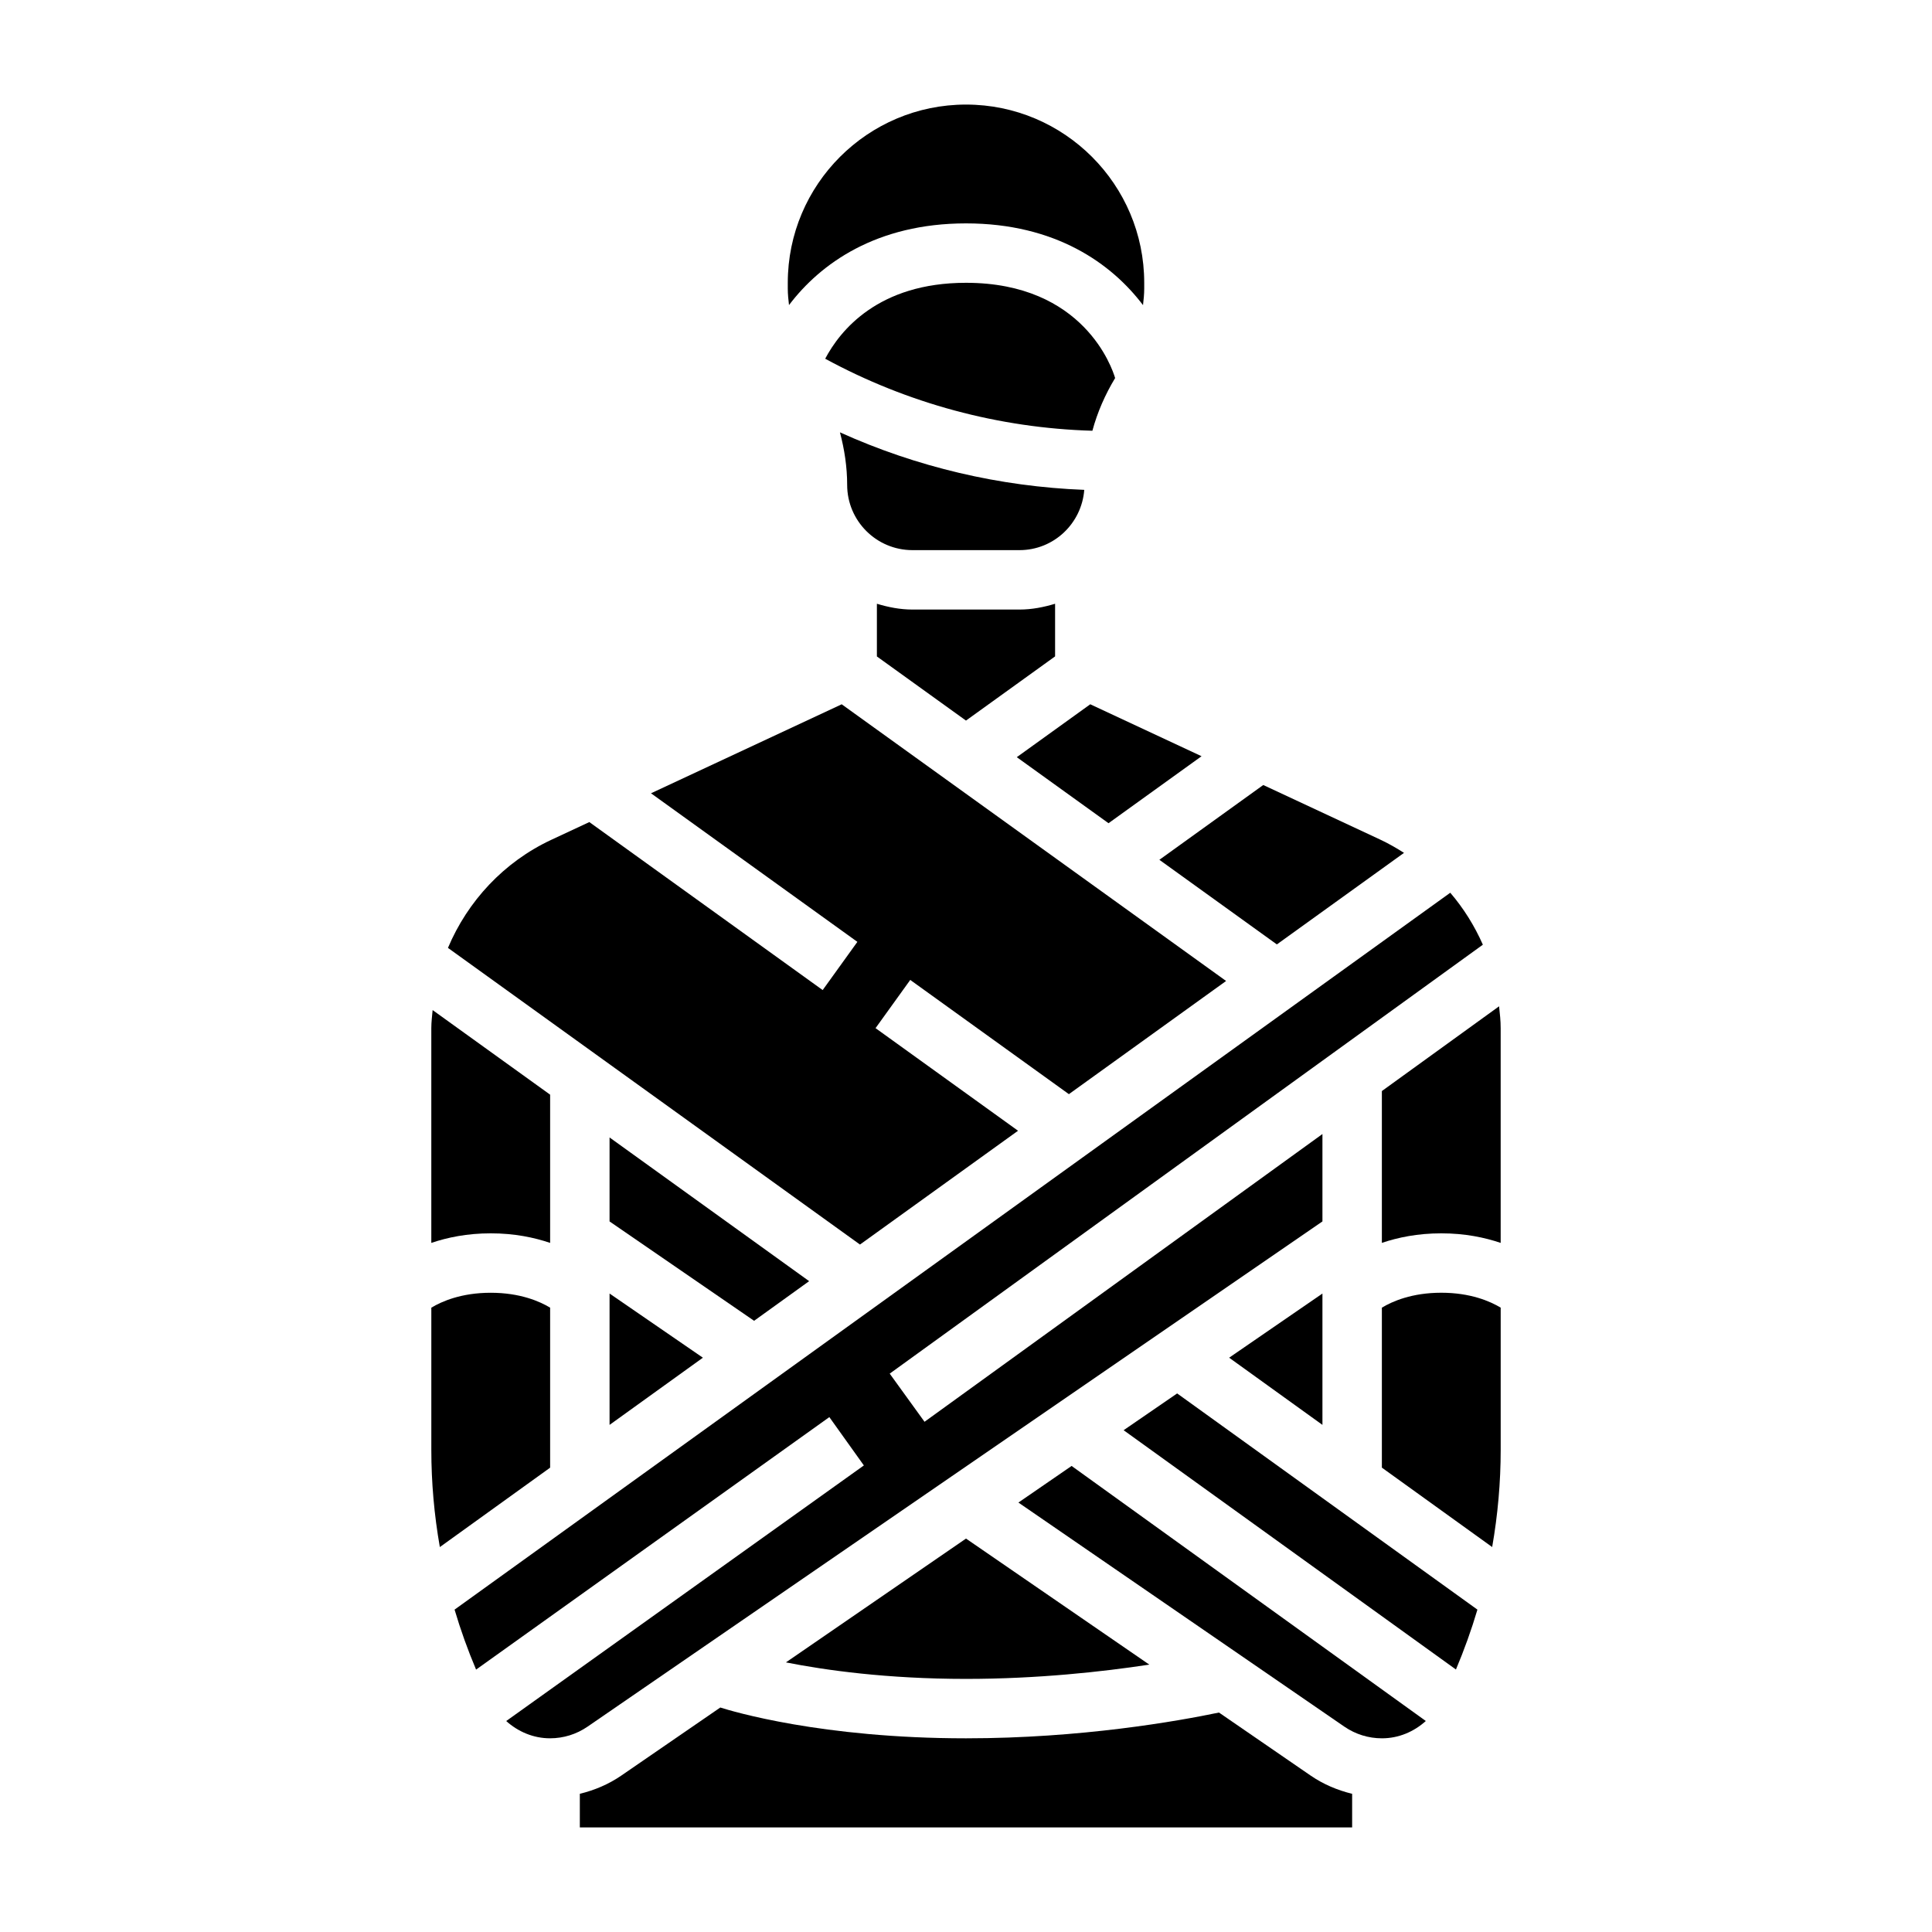
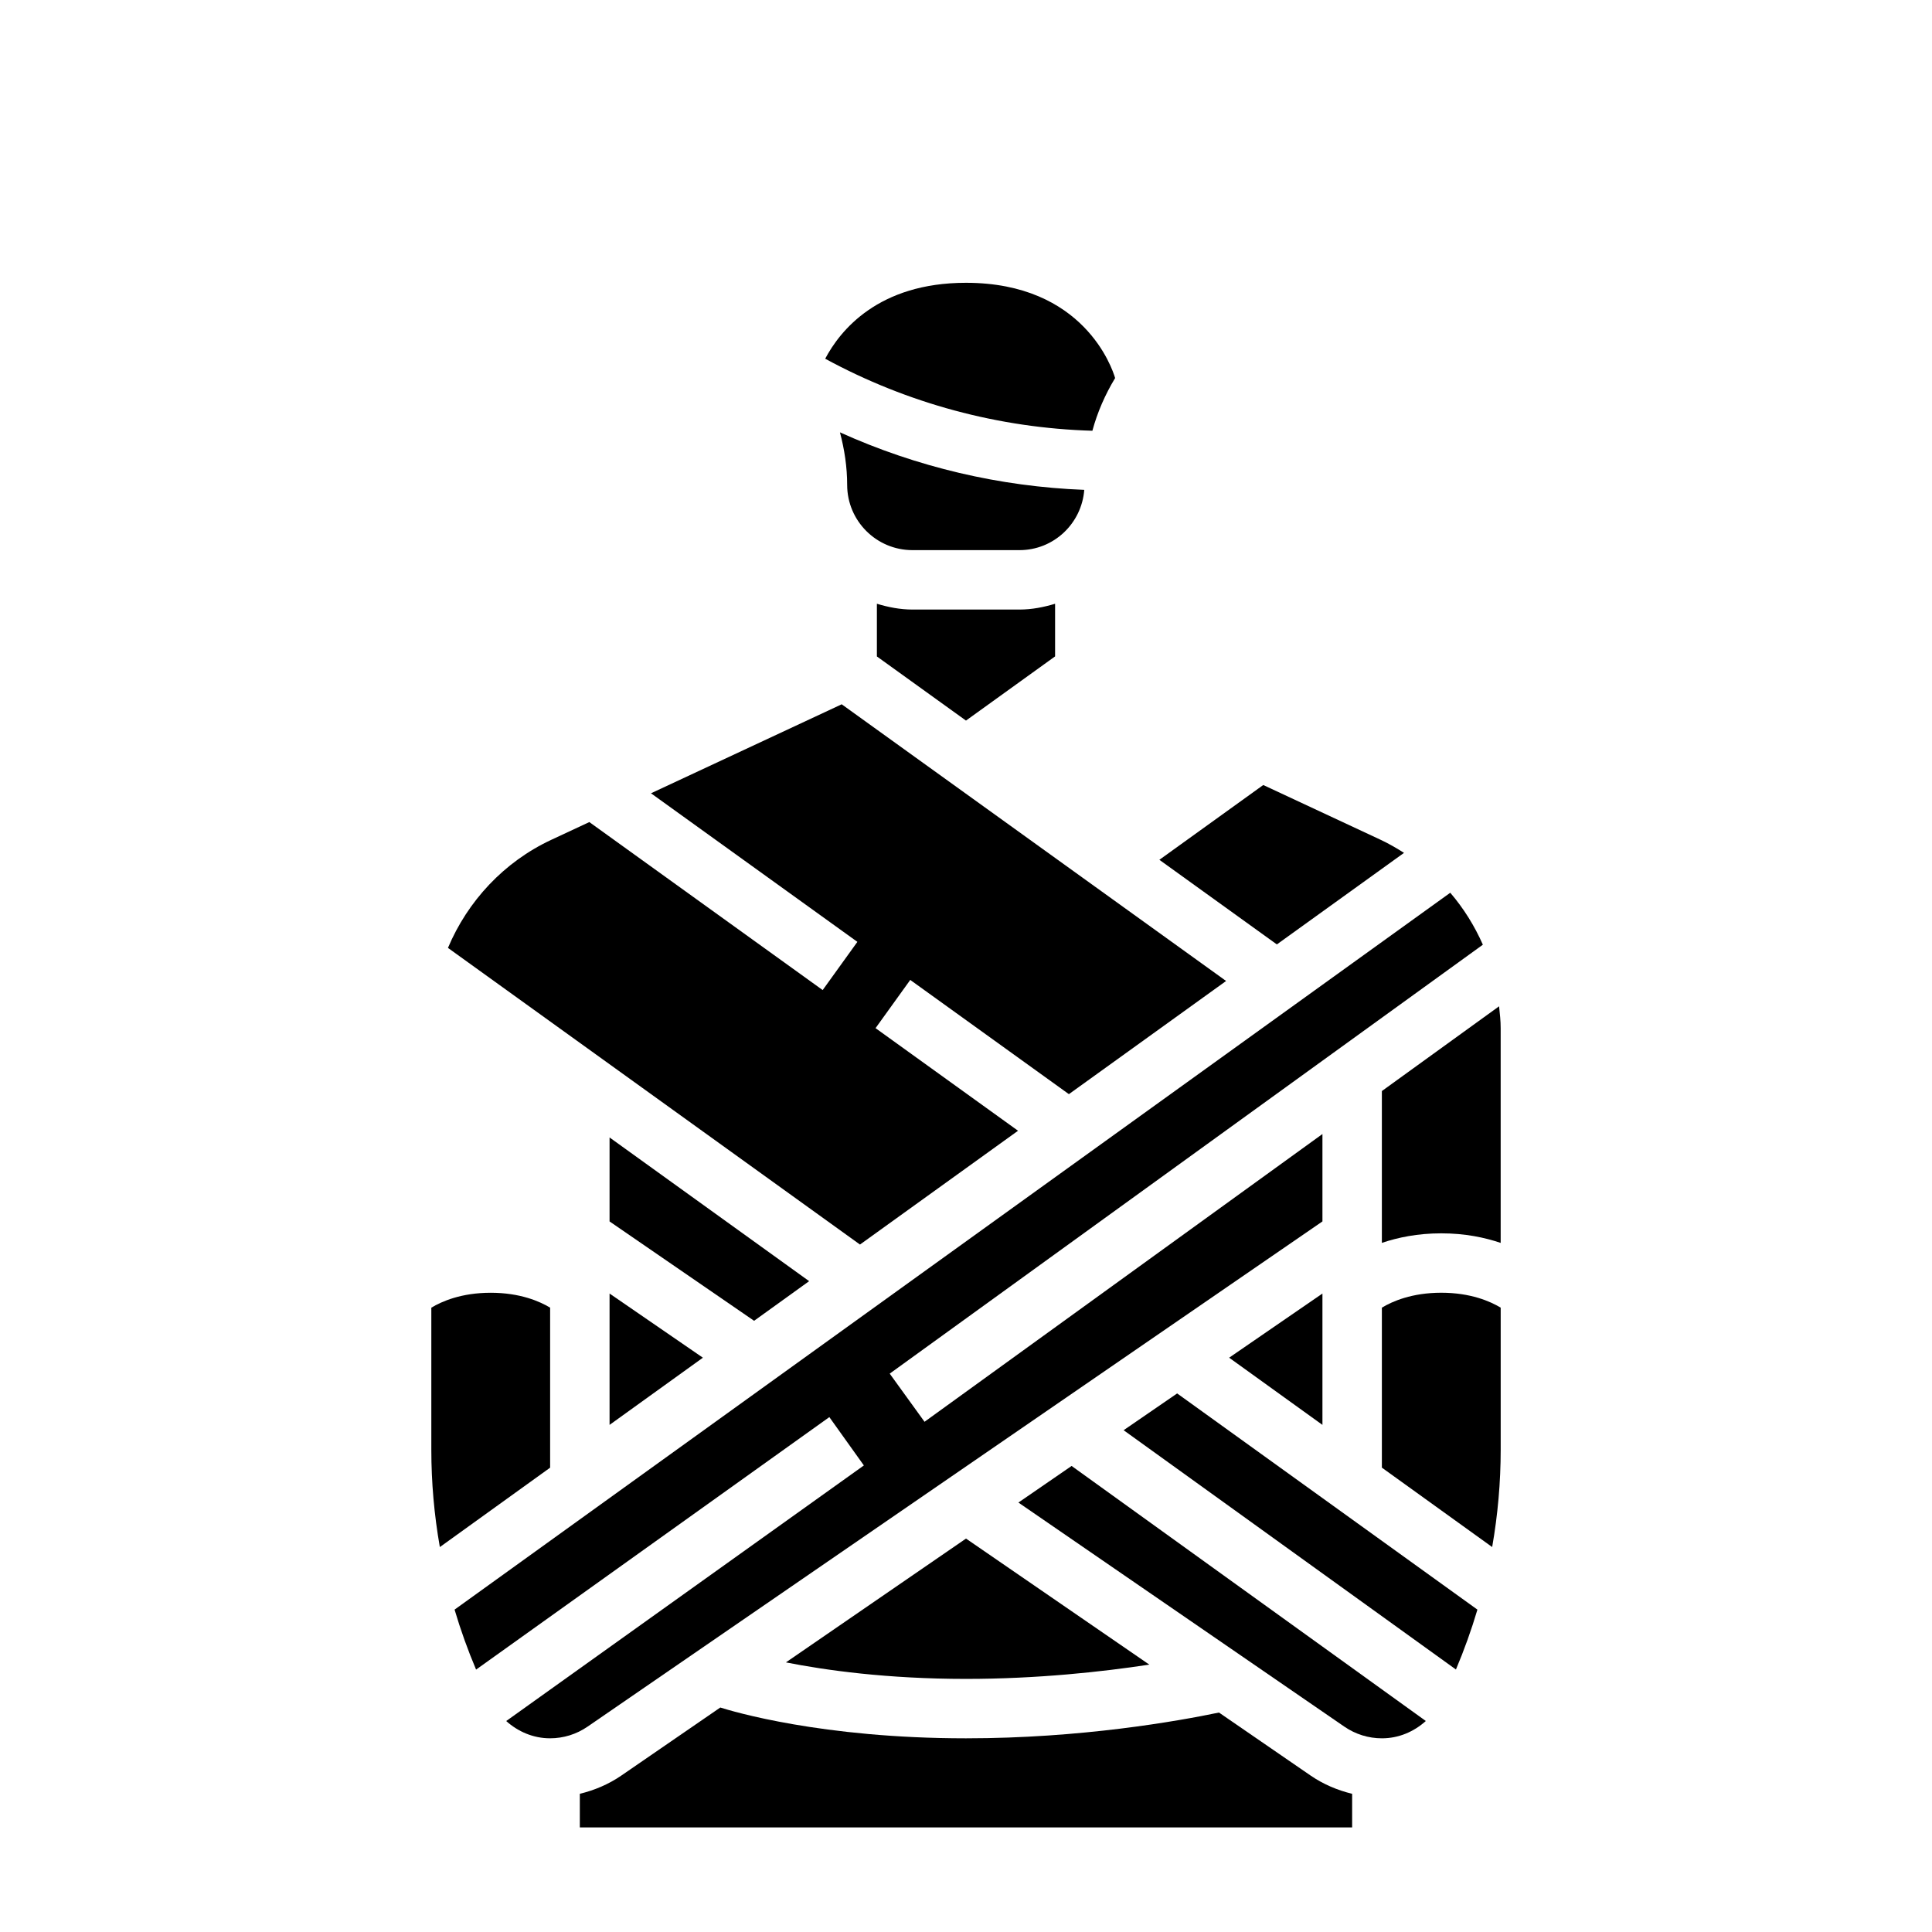
<svg xmlns="http://www.w3.org/2000/svg" fill="#000000" width="800px" height="800px" version="1.1" viewBox="144 144 512 512">
  <g>
    <path d="m305.54 521.61 24.734-17.805-24.734-17.004z" />
-     <path d="m400 203.2c23.758 0 38.605 10.676 46.91 21.664 0.164-1.449 0.32-2.898 0.32-4.371v-1.551c0-26.047-21.184-47.23-47.23-47.23s-47.23 21.184-47.23 47.23v1.551c0 1.473 0.156 2.922 0.324 4.359 8.301-10.98 23.148-21.652 46.906-21.652z" />
    <path d="m413.79 443.66-37.762-27.191 9.195-12.777 42.043 30.27 41.66-29.992-101.87-73.328-50.539 23.586 54.695 39.375-9.195 12.777-61.844-44.523-10.066 4.699c-12.578 5.871-22.176 16.254-27.395 28.645l109.19 78.617z" />
    <path d="m423.61 317.95v-13.949c-3.004 0.906-6.133 1.535-9.422 1.535h-28.379c-3.297 0-6.414-0.629-9.422-1.535v13.965l23.609 16.996z" />
-     <path d="m289.79 473.38v-39.281l-31.141-22.418c-0.141 1.594-0.348 3.184-0.348 4.809v56.891c4.262-1.441 9.449-2.535 15.746-2.535s11.484 1.094 15.742 2.535z" />
    <path d="m439.52 244.19c-0.77-2.613-8.336-25.246-39.516-25.246-23.238 0-33.355 12.625-37.32 20.121 21.773 11.832 46.02 18.375 70.809 19.09 1.328-4.902 3.367-9.57 6.027-13.965z" />
-     <path d="m413.46 344.66 24.309 17.5 24.652-17.75-29.488-13.77z" />
    <path d="m482.38 394.28 33.699-24.262c-1.984-1.258-4.031-2.449-6.188-3.457l-31.117-14.523-27.527 19.82z" />
    <path d="m385.8 289.79h28.379c9.086 0 16.477-7.062 17.16-15.973-22.41-0.867-44.383-6.039-64.746-15.242 1.195 4.523 1.914 9.176 1.914 13.922 0 9.539 7.754 17.293 17.293 17.293z" />
    <path d="m358.43 483.52-52.891-38.082v22.254l38.305 26.332z" />
    <path d="m510.21 490.54v42.398l29.23 21.043c1.492-8.504 2.258-17.137 2.258-25.766v-37.676c-2.769-1.668-7.969-3.953-15.746-3.953-7.777 0-12.973 2.285-15.742 3.953z" />
    <path d="m441.77 523.02 88.07 63.418c2.188-5.18 4.094-10.477 5.691-15.871l-79.574-57.293z" />
    <path d="m541.27 410.68-31.062 22.461v40.234c4.258-1.434 9.445-2.527 15.742-2.527s11.484 1.094 15.742 2.535v-56.891c0.004-1.961-0.211-3.891-0.422-5.812z" />
    <path d="m413.89 542.19 86.387 59.395c2.941 2.016 6.383 3.086 9.949 3.086 4.434 0 8.469-1.746 11.629-4.59l-93.867-67.59z" />
-     <path d="m448.58 585.14-48.578-33.402-47.727 32.812c10.402 2.062 26.785 4.375 47.727 4.375 18.969 0 36.125-1.887 48.578-3.785z" />
+     <path d="m448.58 585.14-48.578-33.402-47.727 32.812c10.402 2.062 26.785 4.375 47.727 4.375 18.969 0 36.125-1.887 48.578-3.785" />
    <path d="m494.46 486.8-24.723 17.004 24.723 17.805z" />
    <path d="m467.04 597.84c-10.949 2.289-36.539 6.832-67.043 6.832-38.234 0-62.023-7.18-65.109-8.164l-26.254 18.051c-3.363 2.305-7.086 3.871-10.973 4.816v8.914h204.67v-8.91c-3.891-0.953-7.613-2.512-10.973-4.816z" />
    <path d="m494.46 467.69v-23.16l-105.45 76.258-9.227-12.762 157.19-113.67c-2.195-4.984-5.094-9.637-8.637-13.77l-263.87 189.98c1.598 5.398 3.504 10.707 5.699 15.895l93.621-66.914 9.148 12.809-94.785 67.738c3.156 2.824 7.195 4.574 11.617 4.574 3.566 0 7.008-1.07 9.949-3.094z" />
    <path d="m289.79 490.54c-2.738-1.645-7.934-3.945-15.742-3.945-7.777 0-12.973 2.281-15.742 3.953v37.676c0 8.629 0.762 17.262 2.258 25.766l29.227-21.043z" />
  </g>
</svg>